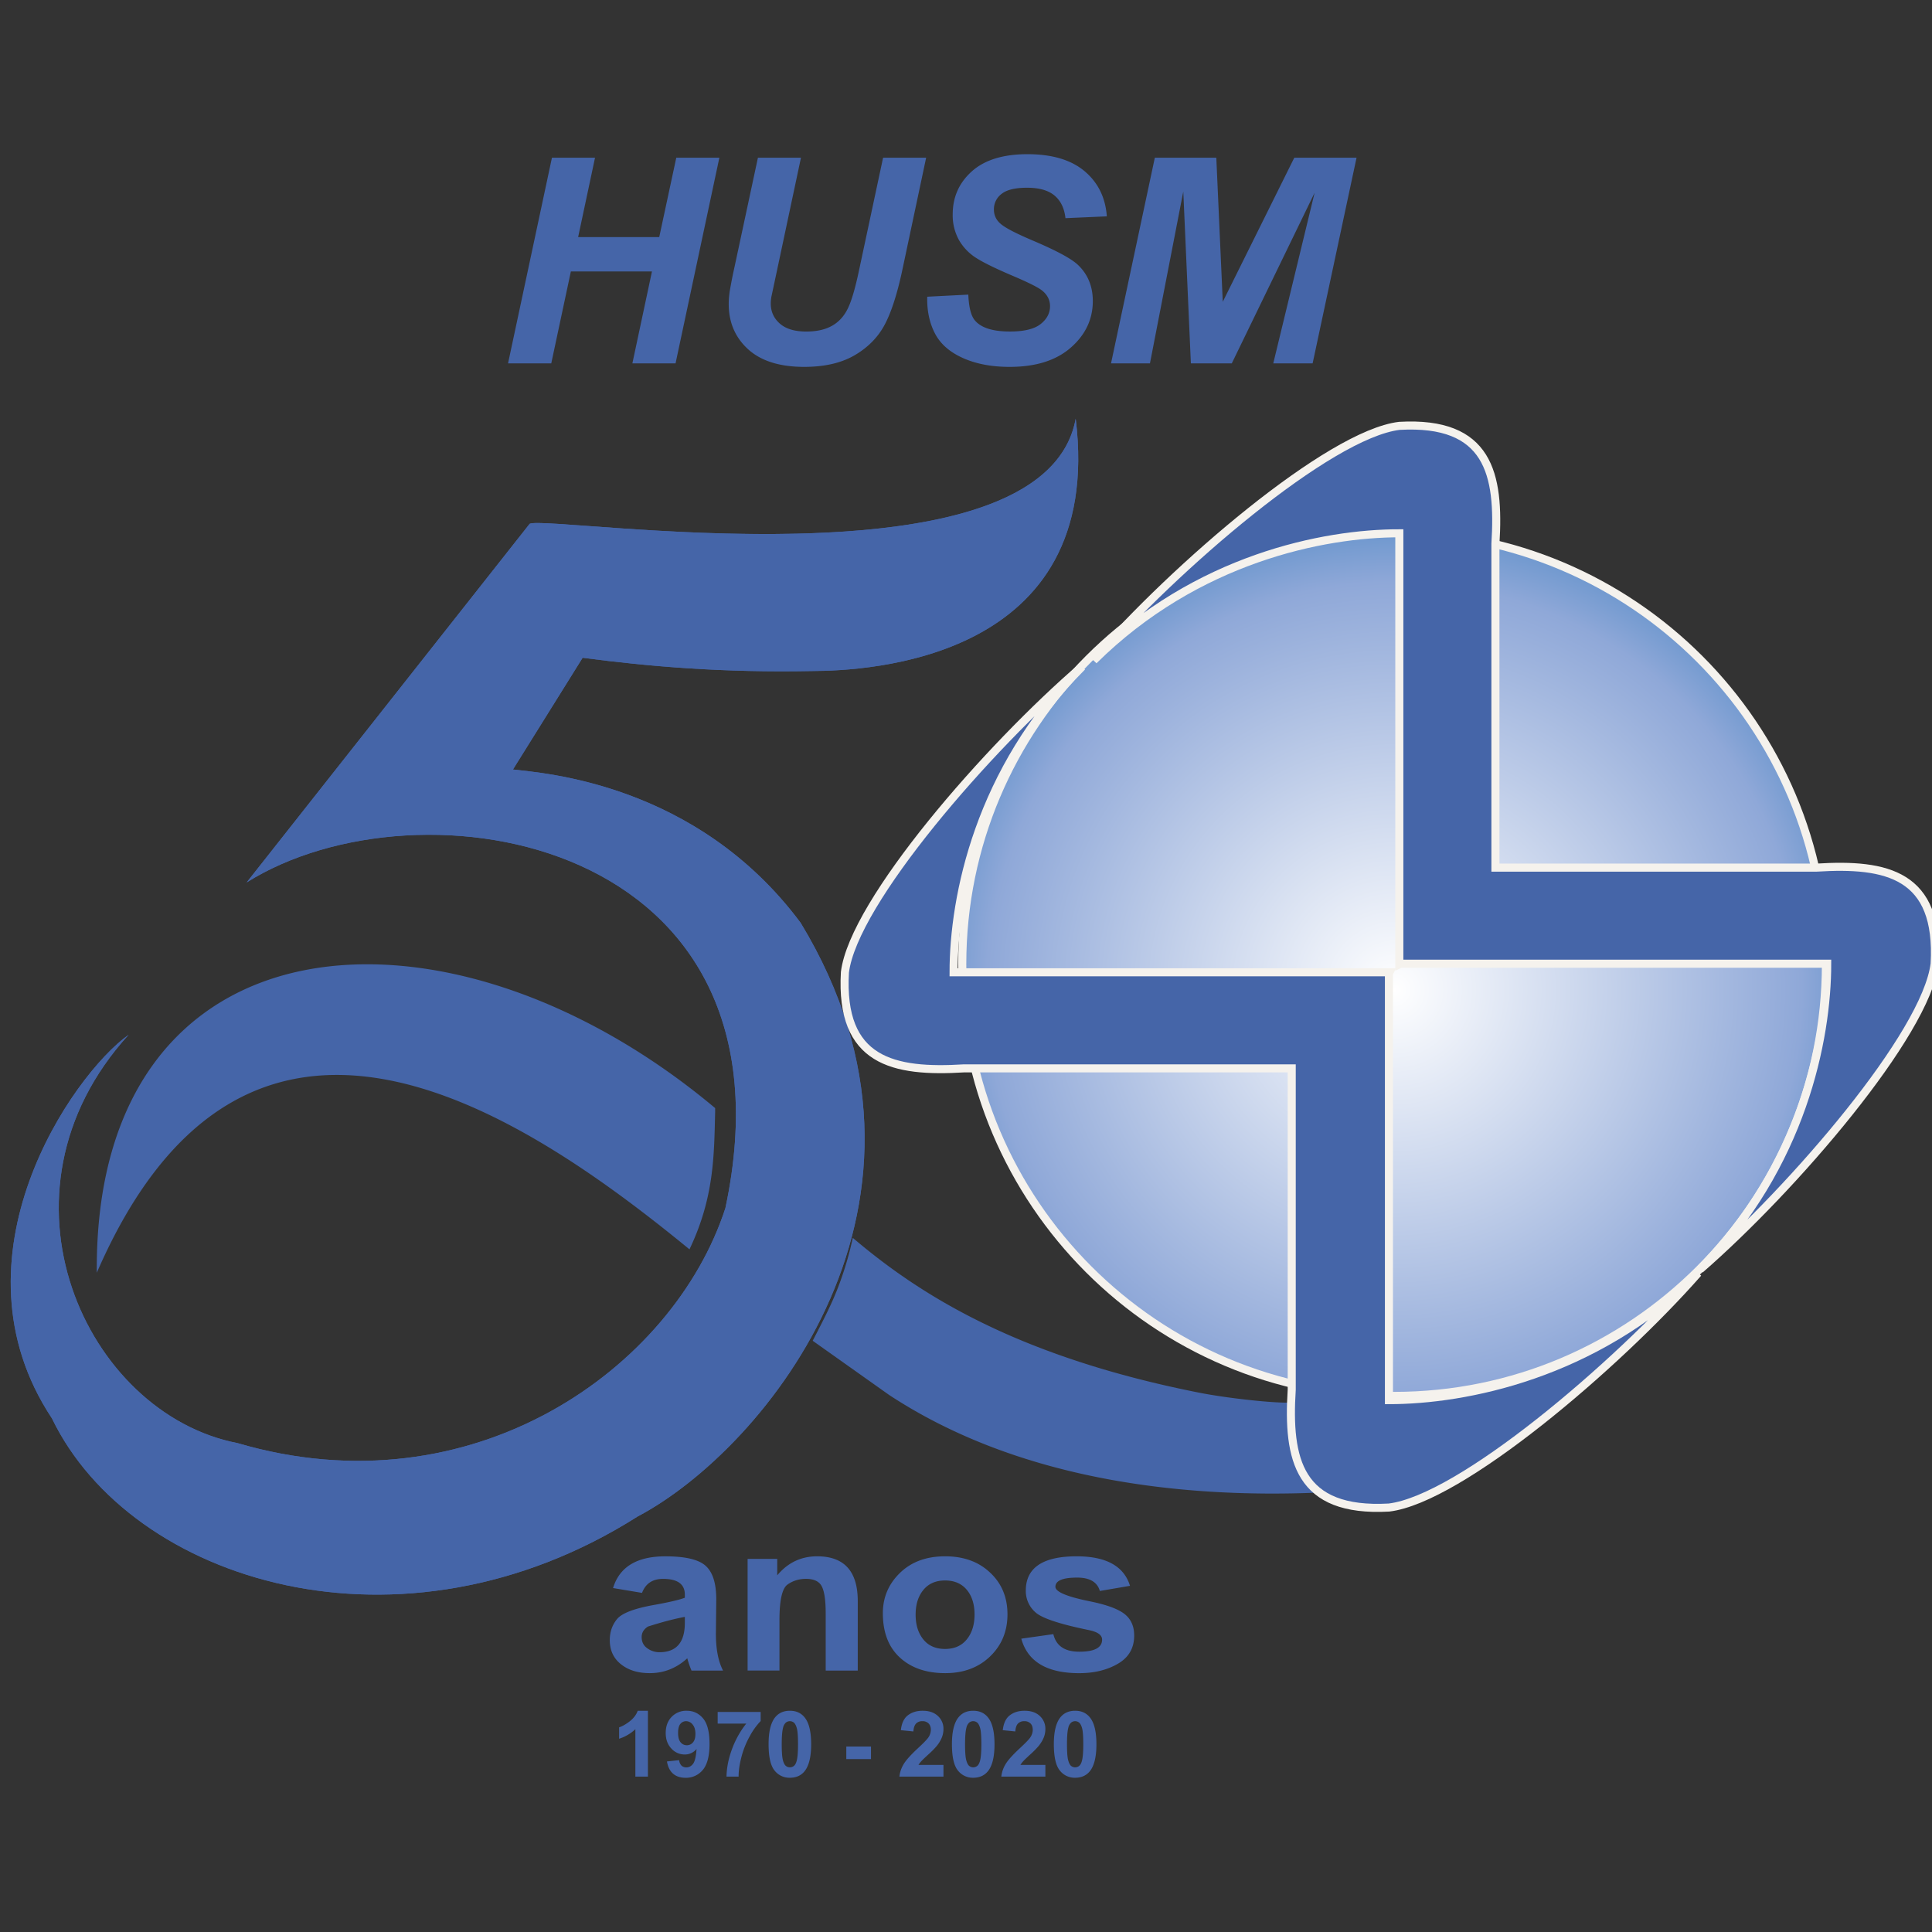
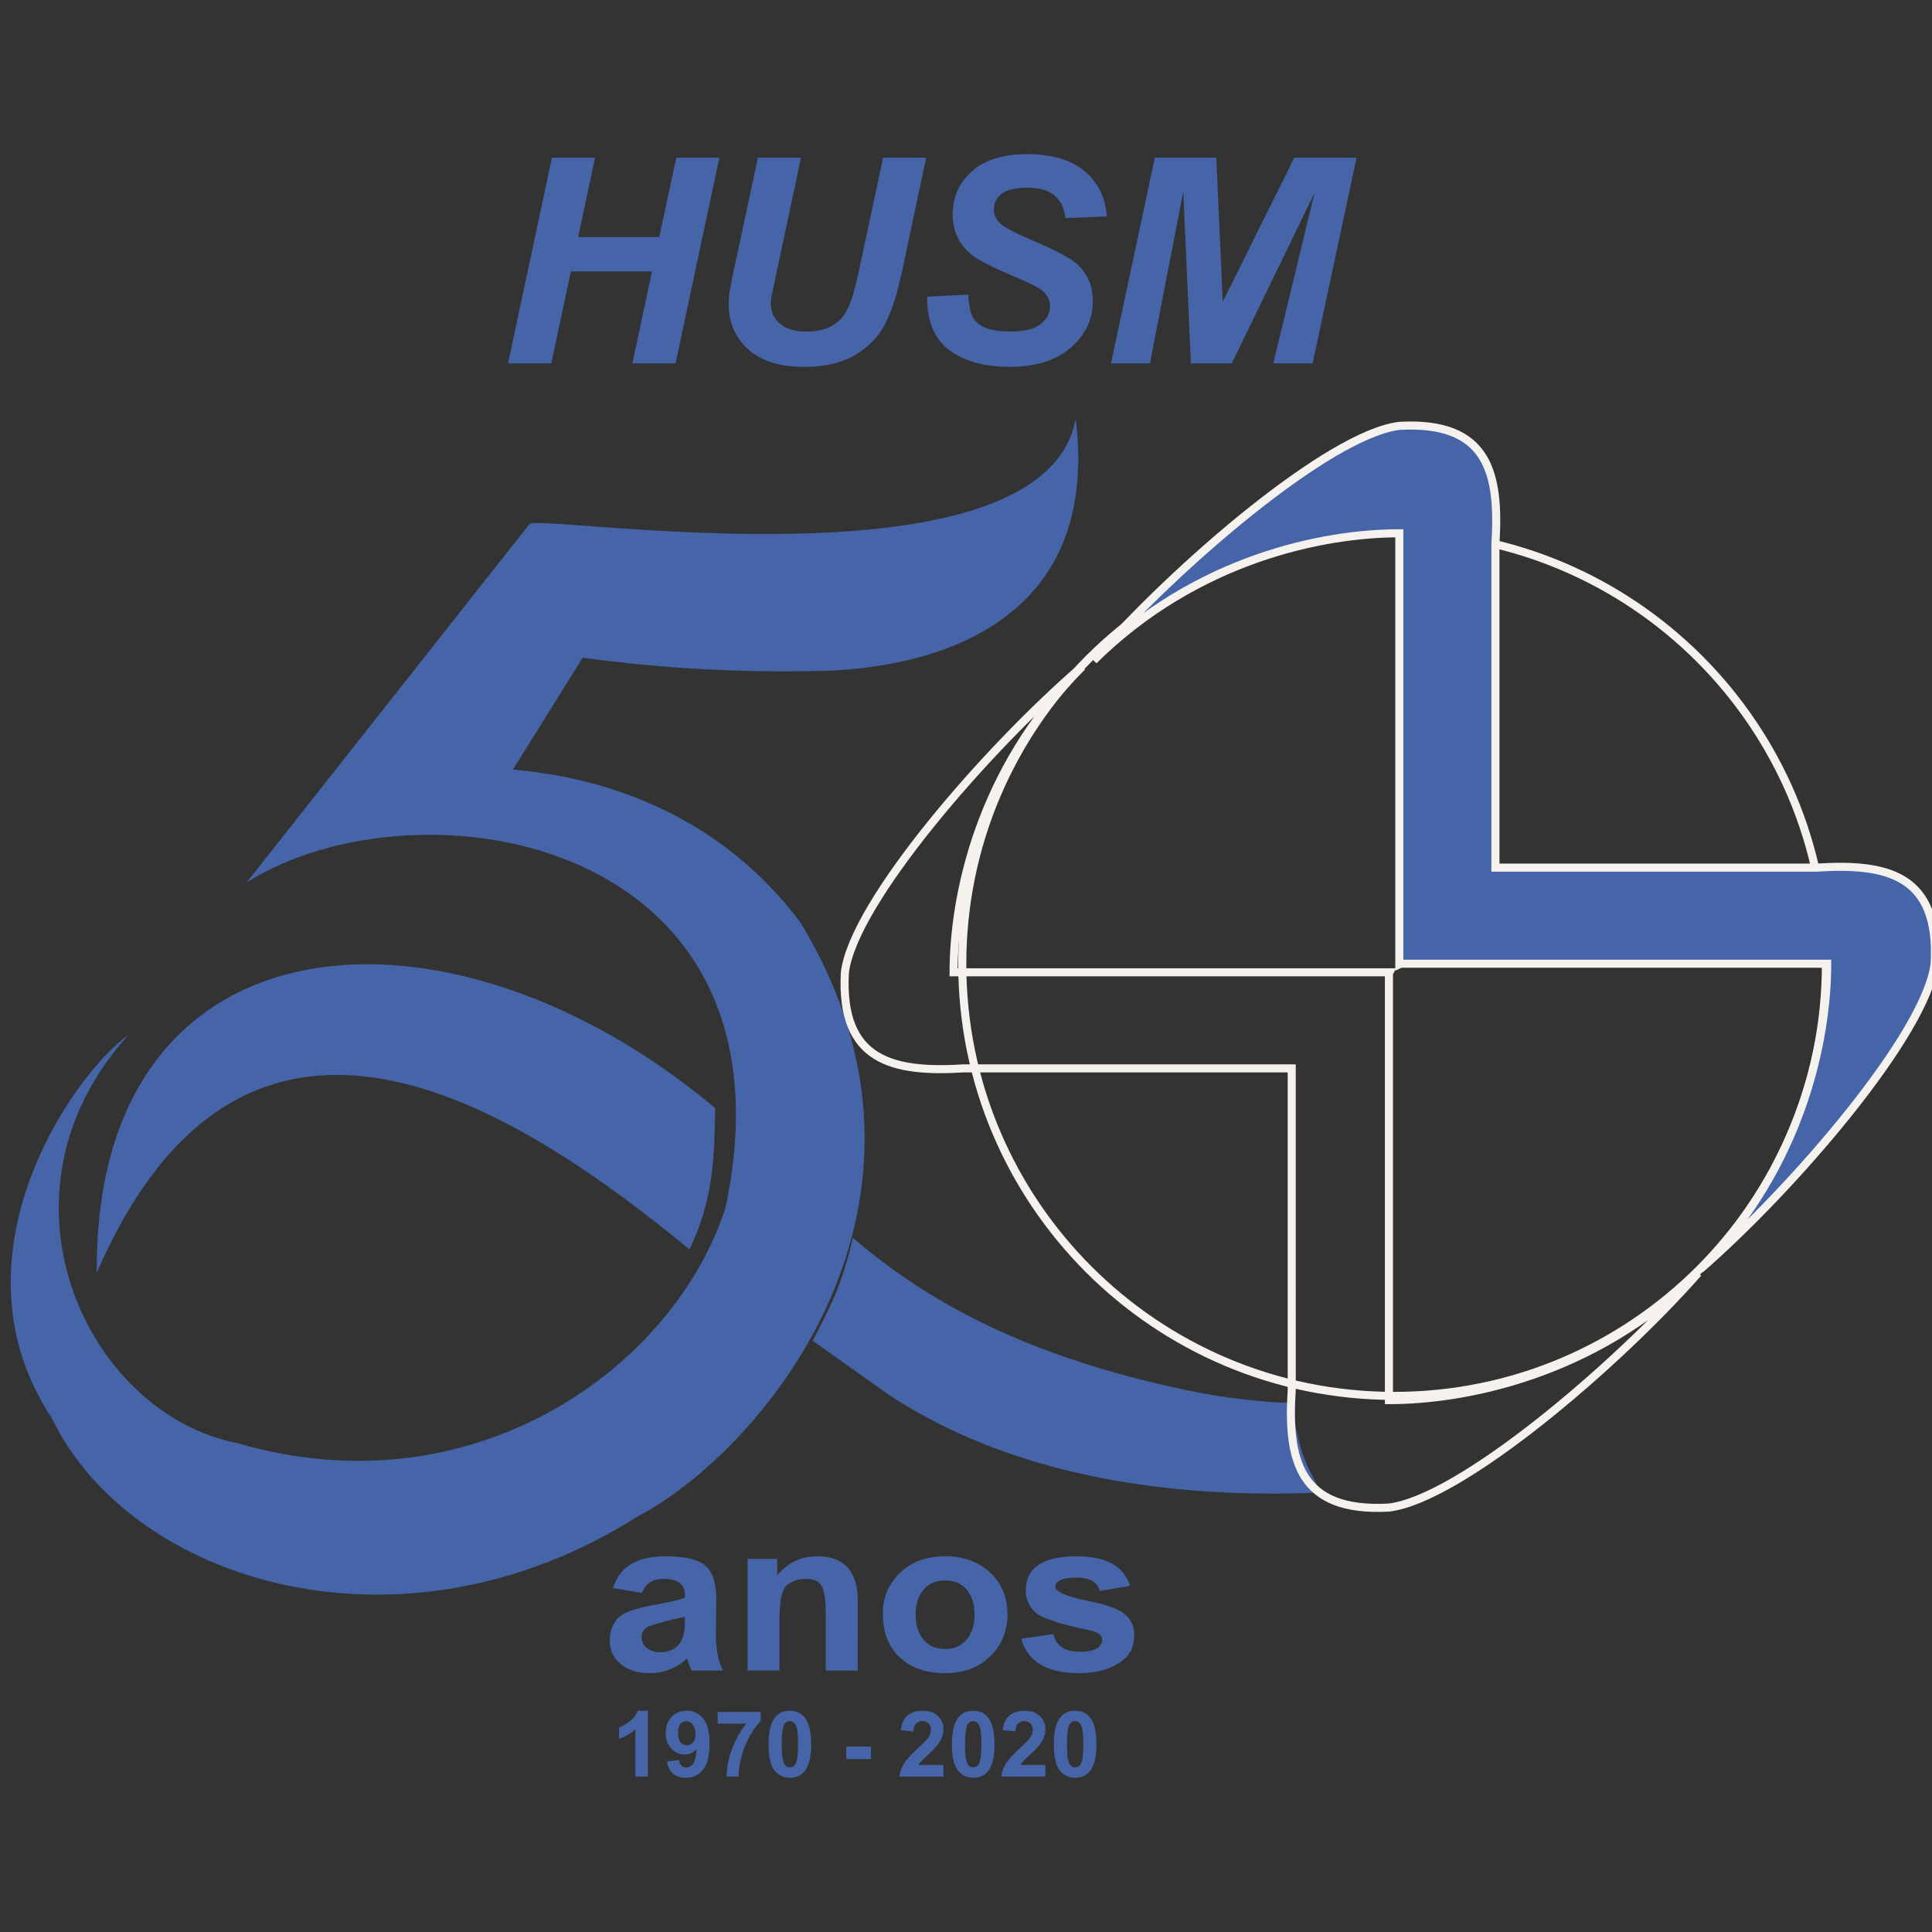
<svg xmlns="http://www.w3.org/2000/svg" viewBox="0 0 84.667 84.667">
  <rect x="0" y="0" width="84.667" height="84.667" fill="#333333" stroke="none" />
  <defs>
    <clipPath id="c" clipPathUnits="userSpaceOnUse">
-       <path d="M1703.133 1395.62c-6.472.441-11.017.882-11.633.591l-35.139-44.527c21.443 13.466 69.216 5.558 59.437-40.423-6.475-19.961-31.446-37.745-60.569-29.183-18.822 3.64-31.511 30.958-13.522 50.694-6.977-4.945-22.735-27.689-9.519-47.623 9.831-20.341 43.338-30.805 72.725-12.172 15.818 8.348 41.168 39.18 20.226 73.687-12.975 17.441-32.144 18.601-35.718 19.042l8.649 13.87c8.38-1.106 17.501-1.861 28.44-1.647 6.953.019 36.45 1.352 32.774 31.32-2.952-16.166-37.531-14.897-56.151-13.629" />
-     </clipPath>
+       </clipPath>
    <clipPath id="b" clipPathUnits="userSpaceOnUse">
      <path d="M0 1487h1920V0H0z" />
    </clipPath>
    <radialGradient id="a" spreadMethod="pad" gradientTransform="translate(1798.811 1338.33) scale(107.219)" gradientUnits="userSpaceOnUse" r=".73" cy="0" cx="0" fy="0" fx="0">
      <stop offset="0" stop-color="#fff" />
      <stop offset=".65" stop-color="#8fa8d8" />
      <stop offset="1" stop-color="#0061ad" />
    </radialGradient>
  </defs>
  <path d="M31.34 48.56c-11.8-9.889-27.226-8.614-27.098 7.215 6.52-15.01 18.374-7.257 25.973-1.024 1.084-2.27 1.078-4.114 1.125-6.02v-.171M57.053 63.612c-.173-.515-.426-1.775-.461-2.152-.523.055-2.704-.161-4.092-.438-8.021-1.598-12.266-4.343-15.127-6.775a14.813 14.813 0 01-.638 2.15c-.284.744-.643 1.439-1.12 2.36l3.351 2.376c5.687 3.737 12.806 4.524 18.758 4.28.04-.008.118-.02.19-.029a7.96 7.96 0 01-.311-.525 7.559 7.559 0 01-.55-1.247" fill="#4565a8" />
-   <path d="M1798.269 1395.156c-29.353-.291-53.069-24.185-53.069-53.607 0-29.603 24.007-53.609 53.609-53.609 29.502 0 53.445 23.841 53.609 53.305v.608c-.162 29.283-23.816 53.013-53.069 53.303z" fill="url(#a)" transform="matrix(.353 0 0 -.353 -573.886 515.816)" />
  <g clip-path="url(#b)" transform="matrix(.353 0 0 -.353 -573.886 515.816)">
    <path d="M1798.81 1395.158c29.603 0 53.609-24.006 53.609-53.609s-24.006-53.609-53.61-53.609c-29.602 0-53.608 24.006-53.608 53.61 0 29.602 24.006 53.608 53.609 53.608z" fill="none" stroke="#f5f2ed" stroke-miterlimit="22.926" />
    <path d="M1799.46 1341.594v-.07l.143.07h52.977c-.002-9.384-3.119-25.147-15.782-37.948 11.577 10.071 28.057 29.213 29.119 37.948.627 11.1-5.964 12.474-14.646 11.93h-39.881v40.197c.544 8.684-.831 15.274-11.93 14.646-8.736-1.062-27.878-17.542-37.947-29.119 12.8 12.663 28.563 15.781 37.947 15.782v-53.039z" fill="#4565a8" fill-rule="evenodd" />
    <path d="M1799.46 1341.594v-.07l.143.07h52.977c-.002-9.384-3.119-25.147-15.782-37.948 11.577 10.071 28.057 29.213 29.119 37.948.627 11.1-5.964 12.474-14.646 11.93h-39.881v40.197c.544 8.684-.831 15.274-11.93 14.646-8.736-1.062-27.878-17.542-37.947-29.119 12.8 12.663 28.563 15.781 37.947 15.782v-53.039z" fill="none" stroke="#f5f2ed" stroke-miterlimit="10" />
    <path d="M1704.913 1272.977c15.817 8.347 41.168 39.18 20.226 73.686-12.975 17.441-32.144 18.602-35.718 19.043l8.65 13.87c8.38-1.107 17.5-1.86 28.44-1.647 6.952.018 36.45 1.351 32.773 31.32-3.978-21.786-65.394-11.909-67.783-13.038l-35.14-44.528c21.444 13.466 69.216 5.56 59.437-40.422-6.475-19.96-31.447-37.745-60.57-29.183-18.82 3.64-31.51 30.958-13.52 50.693-6.978-4.945-22.735-27.689-9.52-47.623 9.831-20.34 43.337-30.804 72.725-12.17" fill="#4565a8" fill-rule="evenodd" />
  </g>
  <g clip-path="url(#c)" transform="matrix(.353 0 0 -.353 -573.886 515.816)">
    <path d="M1618.678 1254.183h144.575v155.184h-144.575z" fill="#4565a8" />
  </g>
-   <path d="M60.868 42.609h.025l-.025.05v18.7c3.35-.001 8.98-1.102 13.55-5.571-3.596 4.086-10.43 9.903-13.55 10.278-3.963.221-4.454-2.105-4.26-5.17V46.819H42.256c-3.1.192-5.453-.293-5.229-4.21.379-3.084 6.264-9.84 10.398-13.395-4.522 4.518-5.635 10.082-5.636 13.395h18.938z" fill="#4565a8" fill-rule="evenodd" />
  <path d="M60.868 42.609h.025l-.025.05v18.7c3.35-.001 8.98-1.102 13.55-5.571-3.596 4.086-10.43 9.903-13.55 10.278-3.963.221-4.454-2.105-4.26-5.17V46.819H42.256c-3.1.192-5.453-.293-5.229-4.21.379-3.084 6.264-9.84 10.398-13.395-4.522 4.518-5.635 10.082-5.636 13.395h18.938z" fill="none" stroke="#f5f2ed" stroke-miterlimit="10" stroke-width=".353" />
  <path d="M28.571 11.897h-3.554l-.859 4.028h-1.894l1.924-9.014h1.888l-.74 3.48h3.554l.747-3.48h1.888l-1.92 9.014h-1.892zm4.644-4.986h1.886l-1.04 4.894-.257 1.205c-.017.102-.026.199-.026.289 0 .357.133.65.398.882.266.233.651.348 1.158.348.456 0 .83-.084 1.128-.252.298-.168.526-.417.689-.751.165-.332.33-.894.497-1.69L38.7 6.911h1.887l-1.046 4.932c-.222 1.037-.477 1.83-.766 2.377-.29.55-.726.997-1.31 1.342-.586.344-1.325.516-2.22.516-1.07 0-1.89-.256-2.458-.77-.567-.517-.852-1.176-.852-1.984 0-.168.015-.35.042-.547a22 22 0 01.221-1.119zm7.42 6.092l1.8-.092c.024.562.122.942.294 1.137.276.322.787.48 1.53.48.619 0 1.066-.108 1.341-.324.277-.218.416-.48.416-.787 0-.267-.114-.493-.34-.678-.159-.134-.595-.355-1.308-.657-.712-.304-1.233-.556-1.56-.76a2.271 2.271 0 01-.775-.789 2.229 2.229 0 01-.282-1.137c0-.76.28-1.387.84-1.889.562-.5 1.373-.75 2.434-.75 1.079 0 1.913.248 2.504.744.59.497.916 1.156.976 1.98l-1.813.08c-.047-.43-.205-.761-.477-.99-.272-.229-.672-.344-1.203-.344-.522 0-.896.09-1.119.27a.836.836 0 00-.336.683c0 .258.103.472.308.64.204.172.657.407 1.36.707 1.058.447 1.73.808 2.02 1.087.43.411.646.938.646 1.58 0 .795-.321 1.476-.963 2.038-.642.564-1.535.846-2.682.846-.79 0-1.474-.13-2.052-.39-.58-.261-.99-.622-1.227-1.086-.237-.463-.348-.994-.332-1.599m13.346 2.922h-1.793l-.332-7.532-1.461 7.532h-1.706l1.92-9.014h2.694l.283 6.315 3.135-6.315h2.728l-1.925 9.014h-1.725l1.812-7.478zM28.136 69.806l-1.27-.212c.282-.927 1.046-1.39 2.291-1.39.871 0 1.46.137 1.768.417.31.277.464.766.464 1.468l-.016 1.511c0 .673.105 1.21.313 1.61h-1.382a4.283 4.283 0 01-.185-.537c-.477.434-1.024.65-1.642.65-.52 0-.941-.13-1.267-.392-.326-.26-.487-.613-.487-1.056 0-.352.104-.658.315-.918.211-.258.748-.466 1.609-.62.662-.118 1.118-.224 1.365-.318v-.135c0-.461-.317-.692-.953-.692-.46 0-.767.204-.923.614m1.876 1.052c-.448.082-.987.222-1.618.424-.183.118-.274.27-.274.46 0 .212.081.374.245.49a.896.896 0 00.534.174c.743 0 1.113-.43 1.113-1.286zm7.578 2.352h-1.405v-2.5c0-.573-.057-.971-.172-1.19-.114-.22-.344-.328-.69-.329-.31 0-.582.085-.814.252-.232.166-.35.685-.35 1.55v2.217h-1.396v-4.893h1.298v.72c.463-.556 1.048-.834 1.749-.834 1.186 0 1.78.654 1.78 1.962zm1.1-2.514c0-.692.25-1.28.748-1.764.5-.487 1.16-.729 1.98-.729.81 0 1.467.236 1.972.714.508.474.761 1.085.761 1.83 0 .742-.255 1.357-.764 1.846-.508.487-1.162.73-1.962.73-.83 0-1.494-.228-1.99-.684-.497-.458-.745-1.104-.745-1.943m1.436.063c0 .448.113.81.34 1.09.226.277.544.414.951.414.406 0 .724-.14.951-.42.227-.28.34-.643.34-1.092 0-.445-.113-.807-.34-1.08-.227-.272-.545-.409-.95-.409-.408 0-.726.137-.952.414-.227.275-.34.637-.34 1.083m4.63 1.054l1.405-.199c.122.514.5.77 1.136.77.668 0 1.001-.176 1.001-.53 0-.198-.19-.336-.573-.416-1.293-.265-2.077-.525-2.354-.786a1.238 1.238 0 01-.417-.944c0-1.003.743-1.505 2.229-1.505 1.295 0 2.072.432 2.338 1.293l-1.321.226c-.113-.39-.444-.586-.993-.586-.637 0-.955.133-.955.403 0 .219.498.431 1.497.634.73.147 1.235.33 1.525.552.286.222.43.538.43.952 0 .542-.235.953-.707 1.23-.47.276-1.037.417-1.7.417-1.415 0-2.262-.504-2.54-1.511M28.394 77.858h-.55V75.78a1.89 1.89 0 01-.712.418v-.5c.143-.047.3-.136.468-.267.169-.132.285-.285.347-.46h.447zm.835-.665l.534-.058a.388.388 0 00.102.24.301.301 0 00.217.078c.114 0 .21-.052.29-.156.08-.104.131-.321.153-.651a.656.656 0 01-.52.242.78.78 0 01-.585-.262c-.164-.175-.246-.402-.246-.681 0-.292.087-.527.26-.706a.883.883 0 01.662-.268c.292 0 .53.114.718.339.187.226.28.597.28 1.112 0 .526-.097.905-.292 1.138a.947.947 0 01-.761.349c-.225 0-.406-.06-.545-.18-.138-.12-.228-.298-.267-.536m1.247-1.204c0-.178-.04-.315-.122-.413a.362.362 0 00-.284-.148.318.318 0 00-.254.121c-.067.08-.1.212-.1.396 0 .185.037.321.11.408.072.087.164.13.274.13a.34.34 0 00.268-.125c.073-.084.108-.207.108-.369m.975-.455v-.51h1.884v.398a3.003 3.003 0 00-.475.66 3.83 3.83 0 00-.367.912c-.084.322-.126.61-.125.864h-.53c.008-.398.09-.802.245-1.216a4.03 4.03 0 01.62-1.108zm3.164-.563c.28 0 .497.1.653.3.187.234.28.624.28 1.17 0 .543-.094.933-.282 1.172-.155.196-.372.294-.651.294a.822.822 0 01-.676-.323c-.171-.215-.257-.598-.257-1.15 0-.54.094-.93.282-1.168.156-.196.373-.295.651-.295m0 .457a.278.278 0 00-.178.064.436.436 0 00-.122.229c-.037.142-.057.382-.057.72 0 .337.018.568.051.694.034.127.077.21.129.252.052.042.11.063.177.063a.276.276 0 00.179-.064c.052-.042.093-.118.121-.228.038-.141.057-.38.057-.718 0-.337-.017-.568-.05-.695-.035-.126-.078-.21-.129-.253a.276.276 0 00-.178-.064m2.473 1.112h1.082v.55h-1.082zm4.258.806v.512h-1.931c.021-.194.083-.377.188-.55.104-.173.311-.403.619-.69.249-.23.401-.388.457-.47a.608.608 0 00.114-.337c0-.123-.033-.217-.099-.283a.37.37 0 00-.274-.1.368.368 0 00-.274.104c-.068.07-.107.185-.118.346l-.549-.055c.033-.303.136-.521.308-.653.173-.132.388-.199.647-.199.284 0 .507.078.669.23a.752.752 0 01.243.57c0 .13-.024.253-.07.37a1.49 1.49 0 01-.22.368 3.587 3.587 0 01-.36.366c-.175.16-.285.266-.331.318a1.008 1.008 0 00-.114.153zm1.303-2.375c.28 0 .497.1.654.3.186.234.28.624.28 1.17 0 .543-.094.933-.282 1.172-.156.196-.372.294-.652.294a.822.822 0 01-.675-.323c-.172-.215-.257-.598-.257-1.15 0-.54.094-.93.282-1.168.155-.196.372-.295.65-.295m0 .457a.278.278 0 00-.178.064.434.434 0 00-.121.229c-.038.142-.057.382-.058.72 0 .337.018.568.052.694.034.127.077.21.128.252a.28.28 0 00.356 0c.052-.043.093-.12.122-.23.037-.14.057-.38.057-.717 0-.337-.018-.568-.05-.695-.035-.126-.078-.21-.13-.253a.276.276 0 00-.178-.064m3.163 1.918v.512h-1.931c.021-.194.084-.377.189-.55.104-.173.31-.403.619-.69.249-.23.4-.388.456-.47a.606.606 0 00.114-.337c0-.123-.032-.217-.099-.283a.369.369 0 00-.274-.1.367.367 0 00-.274.104c-.067.07-.107.185-.117.346l-.55-.055c.034-.303.136-.521.309-.653.172-.132.388-.199.647-.199.284 0 .507.078.668.23a.753.753 0 01.243.57c0 .13-.023.253-.07.37-.046.117-.12.24-.22.368a3.639 3.639 0 01-.36.366c-.174.16-.285.266-.33.318a1.004 1.004 0 00-.114.153zm1.304-2.375c.279 0 .496.1.653.3.187.234.28.624.28 1.17 0 .543-.094.933-.282 1.172-.155.196-.372.294-.651.294a.823.823 0 01-.676-.323c-.171-.215-.257-.598-.257-1.15 0-.54.094-.93.282-1.168.155-.196.372-.294.65-.295m0 .457a.279.279 0 00-.177.064.434.434 0 00-.122.229c-.038.142-.057.382-.057.72 0 .337.017.568.051.694.034.127.077.21.128.252a.28.28 0 00.356 0c.053-.043.094-.12.122-.23.038-.14.057-.38.057-.717 0-.337-.017-.568-.05-.695-.035-.126-.078-.21-.13-.253a.276.276 0 00-.177-.064" fill="#4565a8" fill-rule="evenodd" />
</svg>